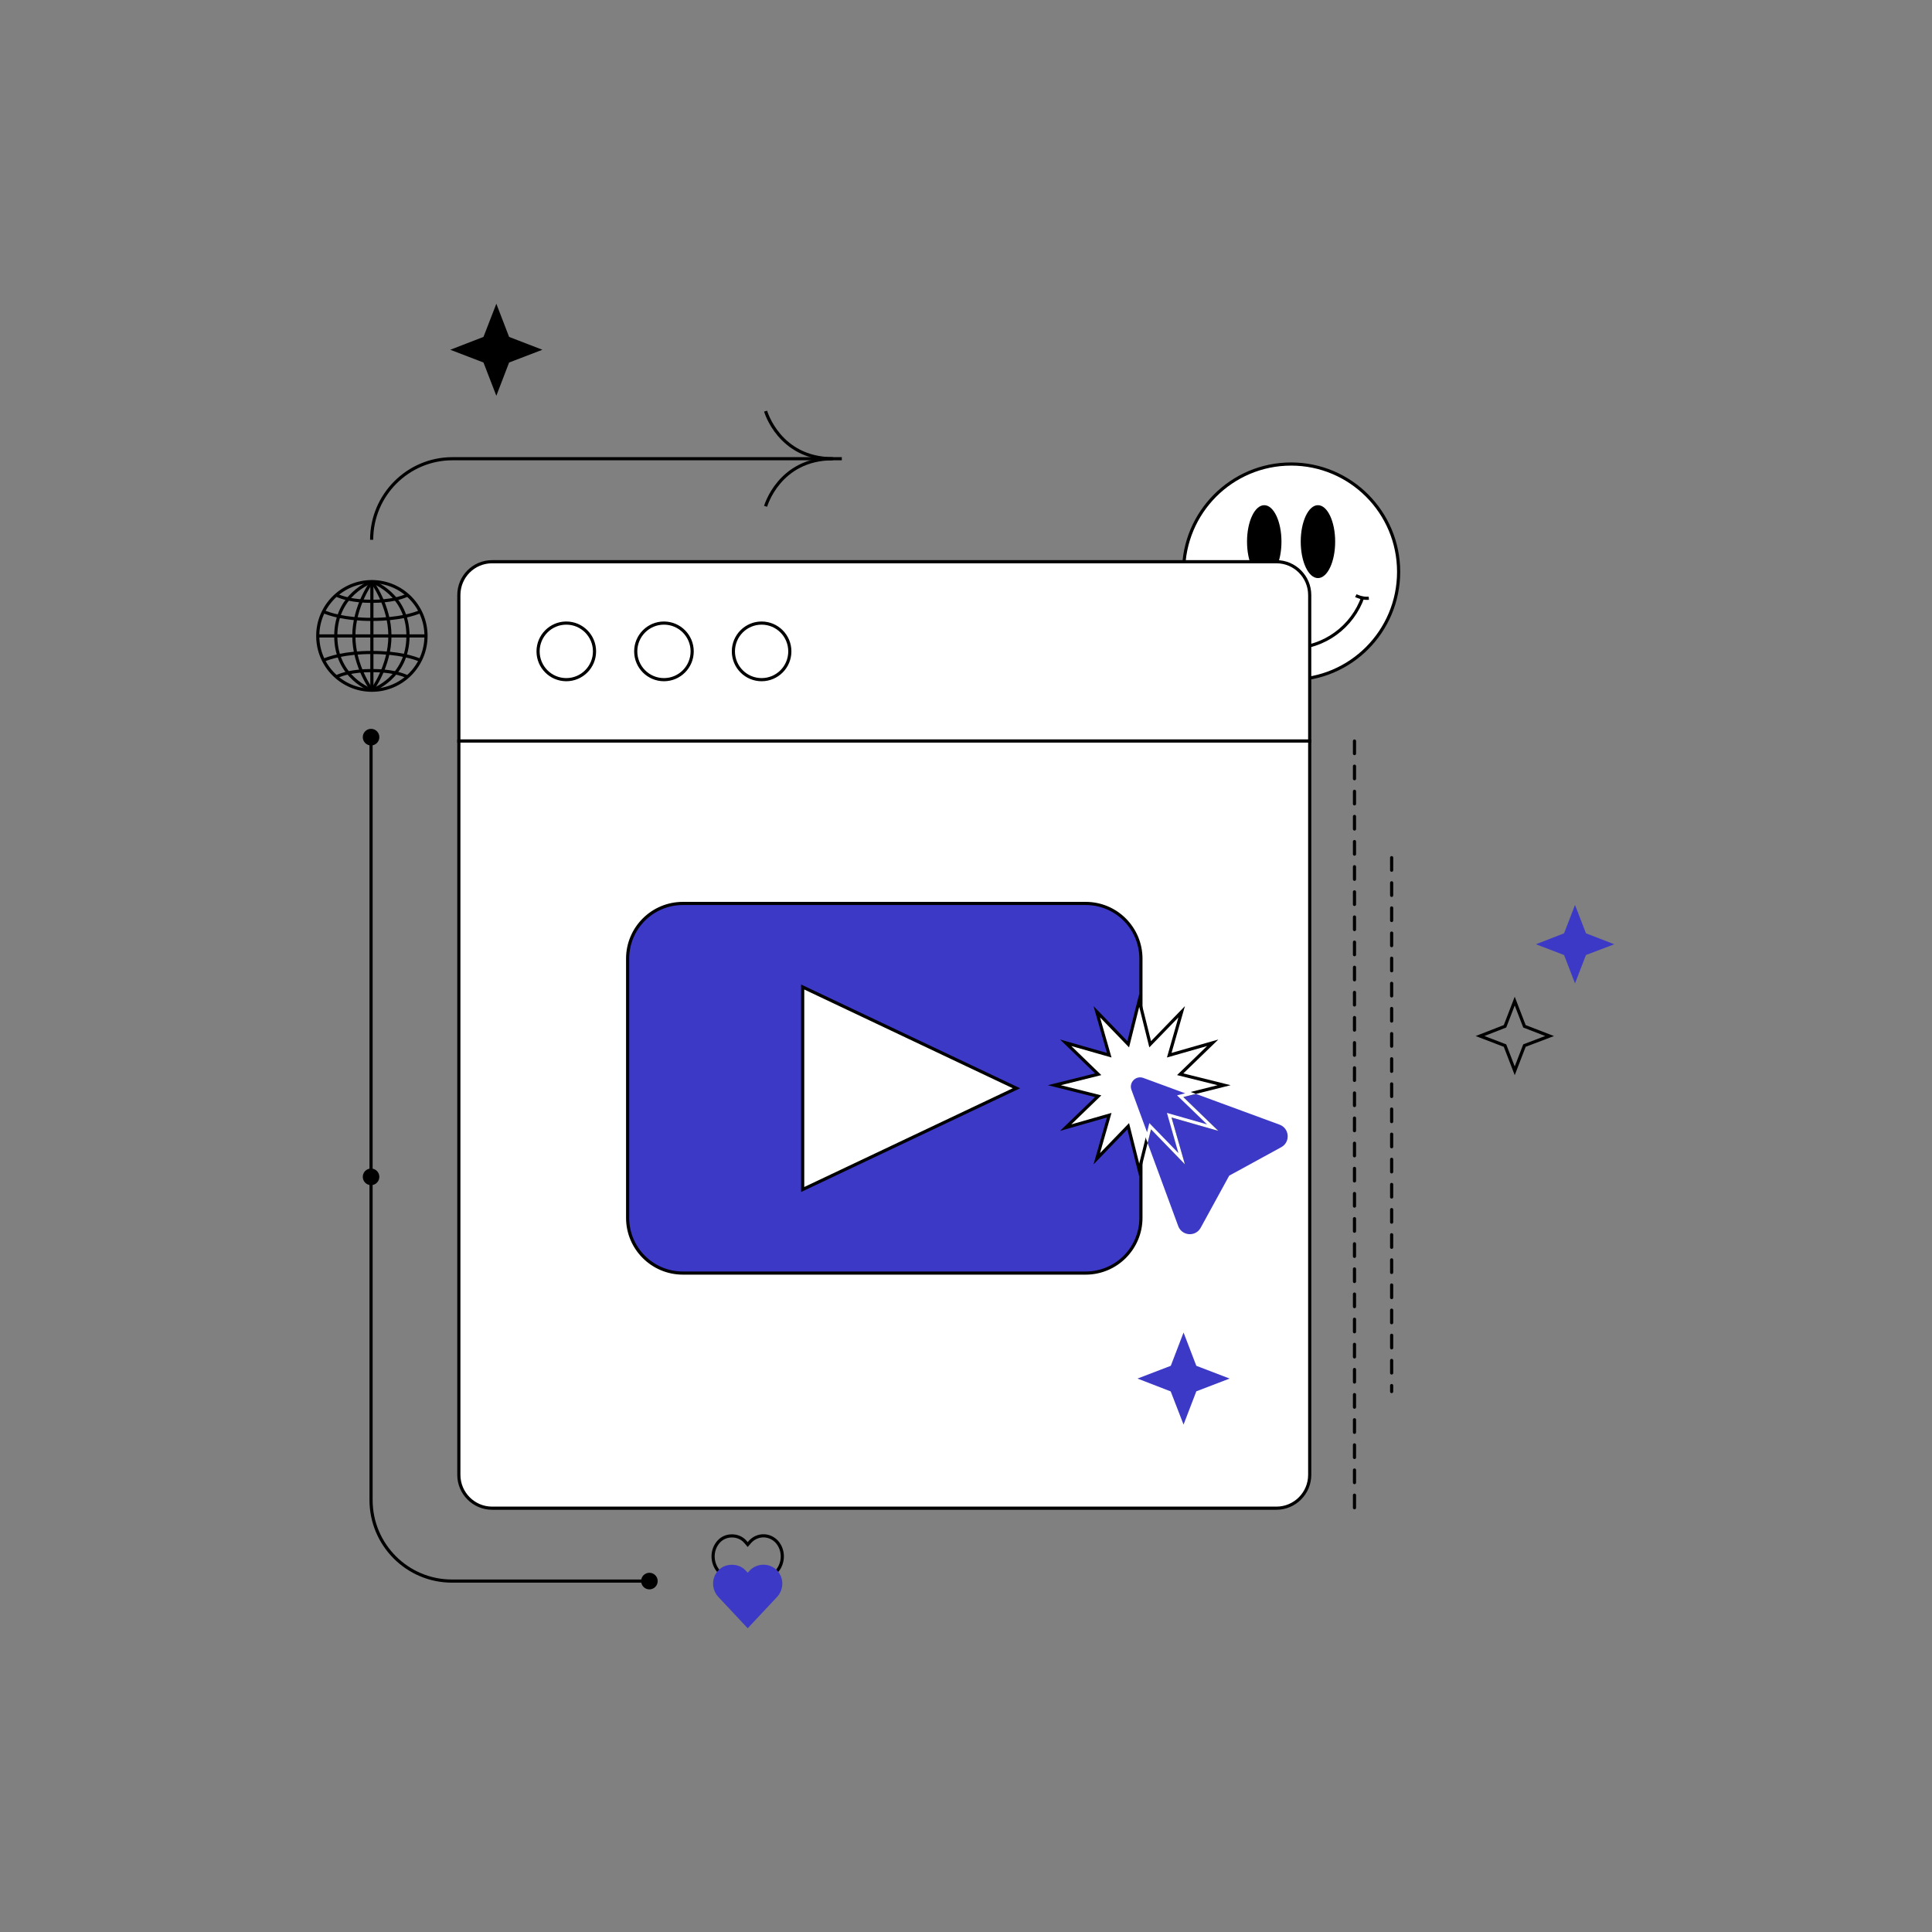
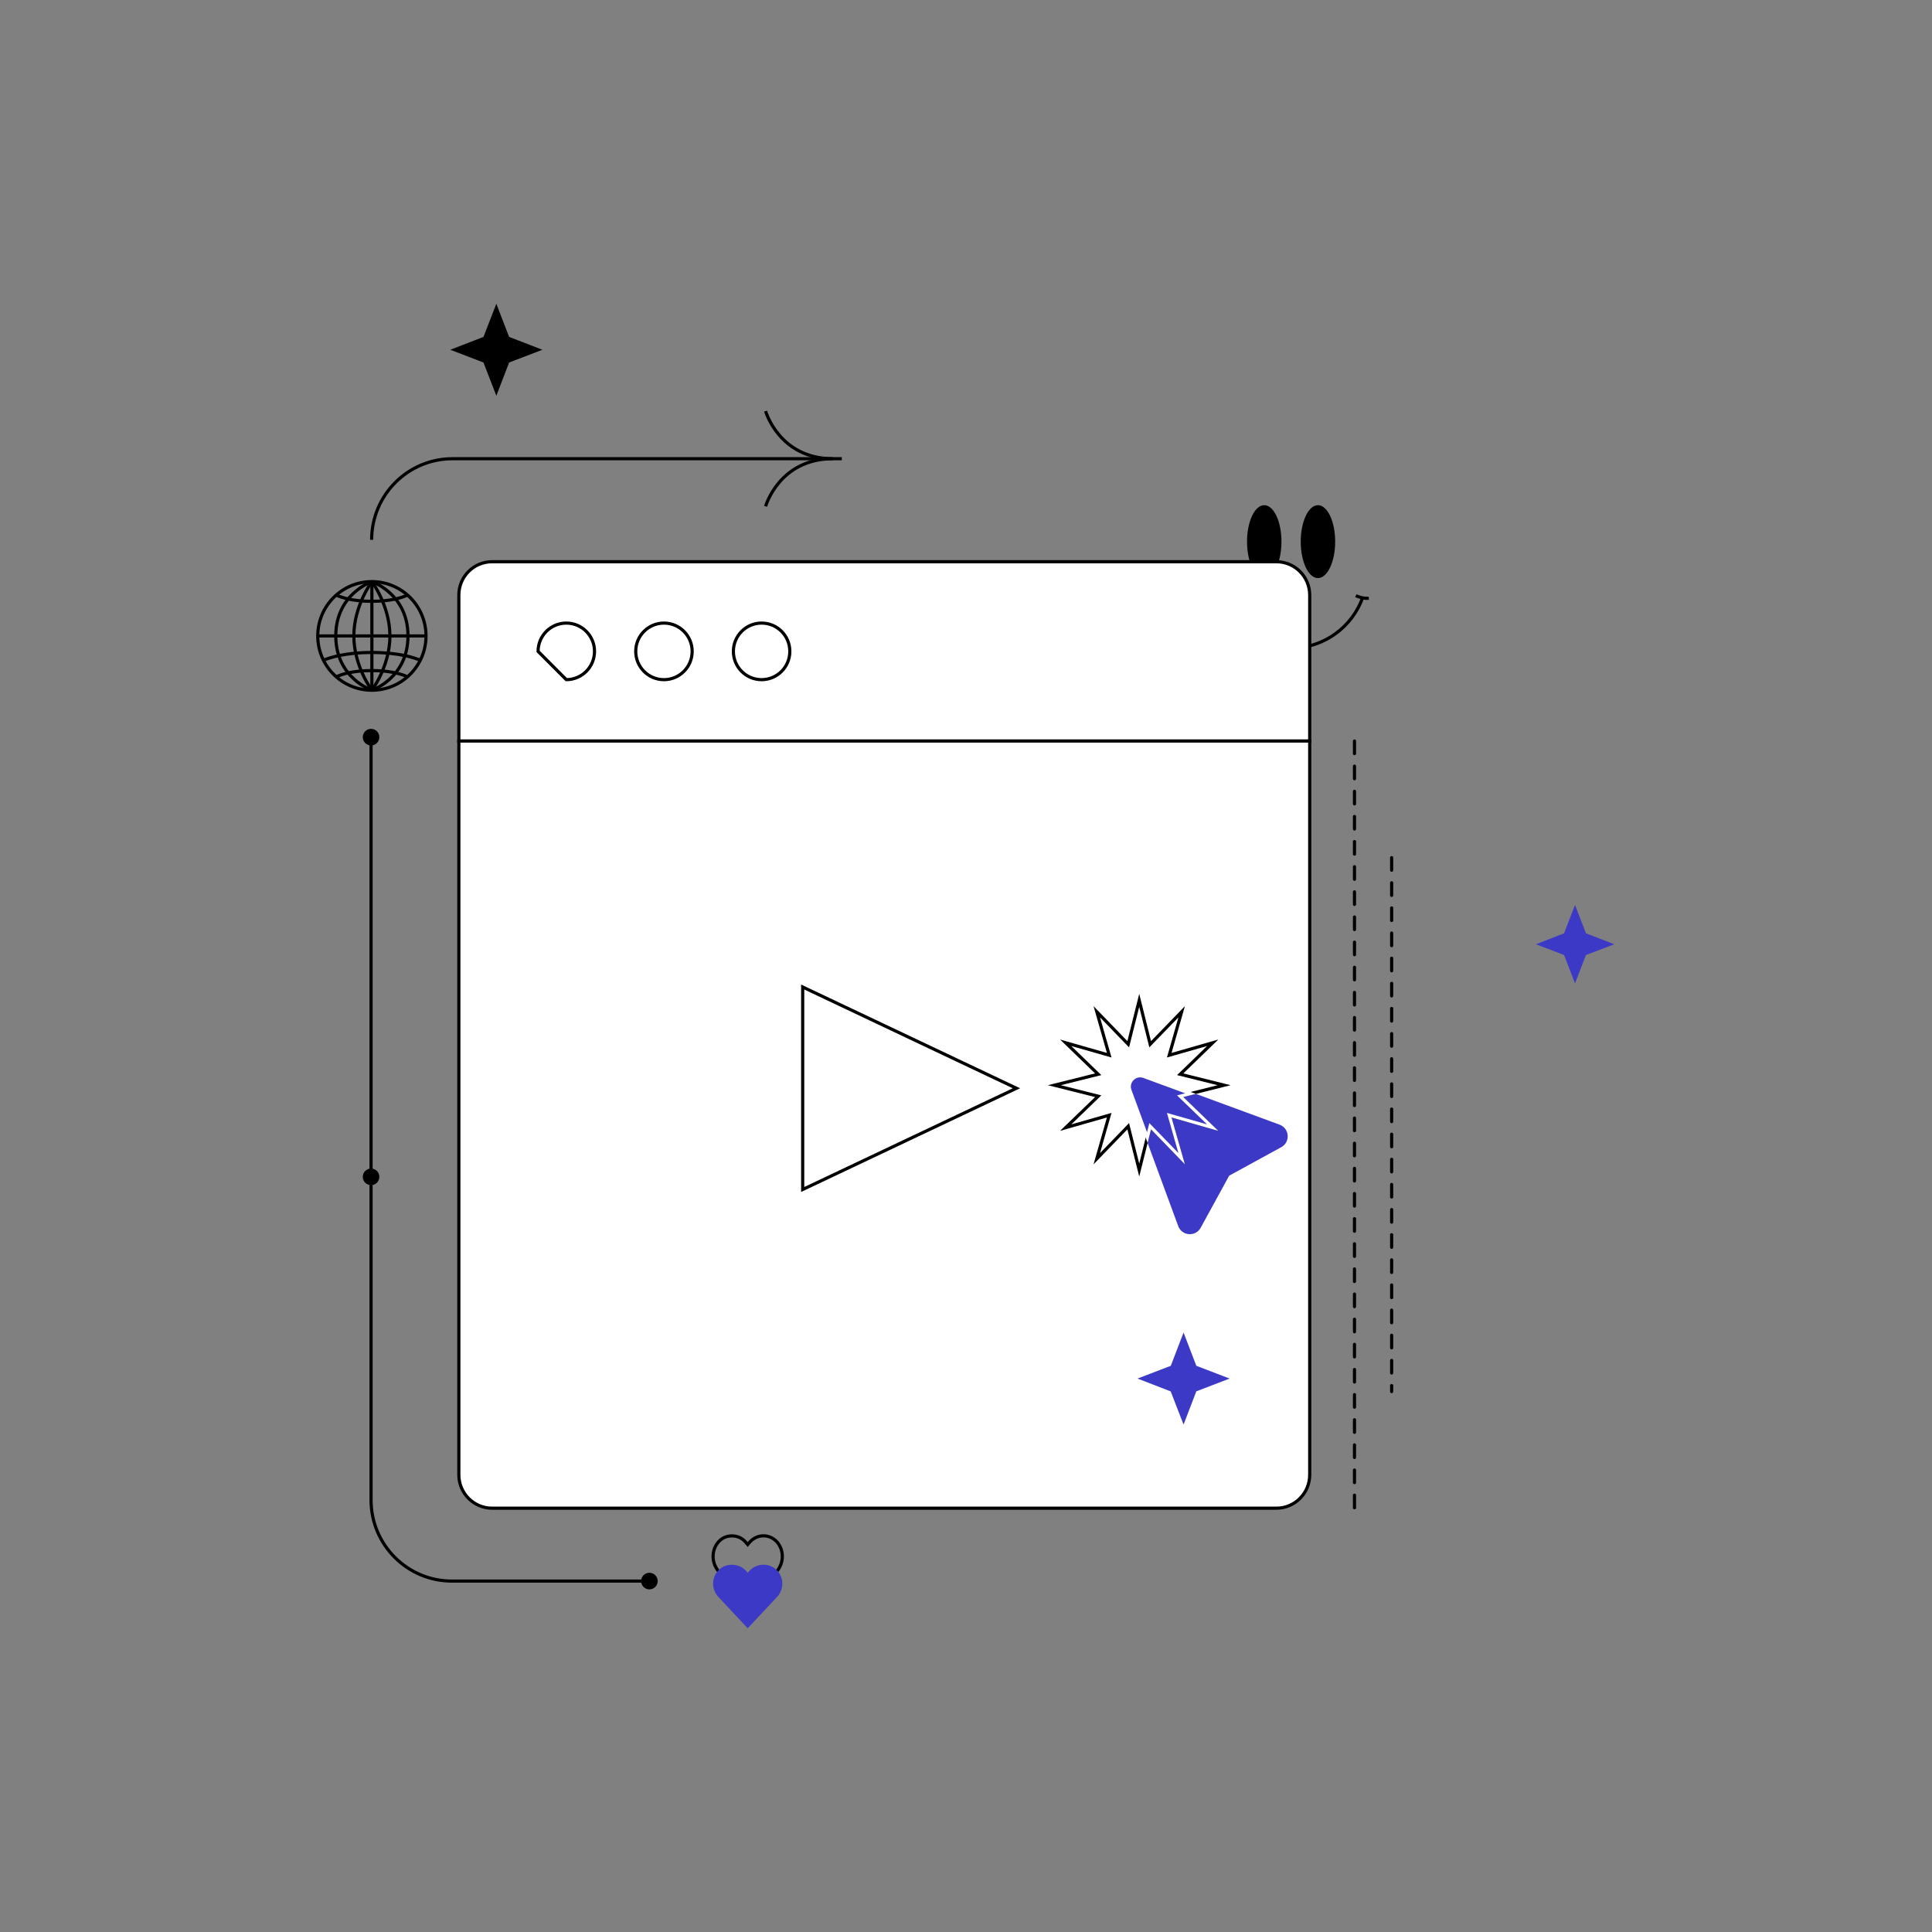
<svg xmlns="http://www.w3.org/2000/svg" width="435" height="435" viewBox="0 0 435 435" fill="none">
  <rect x="0" y="0" width="435" height="435" fill="#808080" stroke="none" />
-   <path d="M290.697 153.031C304.069 153.031 314.909 142.162 314.909 128.754C314.909 115.347 304.069 104.478 290.697 104.478C277.325 104.478 266.485 115.347 266.485 128.754C266.485 142.162 277.325 153.031 290.697 153.031Z" fill="white" stroke="black" stroke-width="0.71" stroke-miterlimit="10" />
  <path d="M306.868 134.396C304.539 141.096 298.161 145.925 290.698 145.925C283.22 145.925 276.856 141.096 274.527 134.396" stroke="black" stroke-width="0.71" stroke-miterlimit="10" />
  <path d="M305.276 134.106C305.276 134.106 306.621 134.831 308.198 134.7" stroke="black" stroke-width="0.71" stroke-miterlimit="10" />
  <path d="M275.973 134.106C275.973 134.106 274.628 134.831 273.052 134.7" stroke="black" stroke-width="0.71" stroke-miterlimit="10" />
  <path d="M296.743 130.161C298.884 130.161 300.62 126.486 300.62 121.953C300.62 117.419 298.884 113.745 296.743 113.745C294.603 113.745 292.867 117.419 292.867 121.953C292.867 126.486 294.603 130.161 296.743 130.161Z" fill="black" />
  <path d="M284.652 130.161C286.792 130.161 288.528 126.486 288.528 121.953C288.528 117.419 286.792 113.745 284.652 113.745C282.511 113.745 280.775 117.419 280.775 121.953C280.775 126.486 282.511 130.161 284.652 130.161Z" fill="black" />
  <path d="M304.97 166.845L304.97 339.578" stroke="black" stroke-width="0.709" stroke-miterlimit="2.613" stroke-linecap="round" stroke-linejoin="round" stroke-dasharray="2.83 2.83" />
  <path d="M313.336 193.105L313.336 313.318" stroke="black" stroke-width="0.709" stroke-miterlimit="2.613" stroke-linecap="round" stroke-linejoin="round" stroke-dasharray="2.83 2.83" />
-   <path d="M341.049 225.402L343.181 230.931L343.237 231.078L343.384 231.134L348.898 233.267L343.386 235.361L343.238 235.418L343.181 235.566L341.049 241.094L338.917 235.566L338.86 235.418L338.712 235.362L333.238 233.267L338.714 231.134L338.86 231.077L338.917 230.931L341.049 225.402Z" stroke="black" stroke-width="0.71" />
  <path d="M354.623 203.75L357.086 210.138L363.464 212.605L357.086 215.028L354.623 221.416L352.16 215.028L345.826 212.605L352.16 210.138L354.623 203.75Z" fill="#3C39C6" />
  <path d="M110.802 126.475H287.399C291.525 126.475 294.888 129.847 294.888 133.984V166.845H103.312V133.984C103.312 129.825 106.653 126.475 110.802 126.475Z" fill="white" stroke="black" stroke-width="0.71" stroke-miterlimit="10" />
-   <path d="M127.505 153.031C131.014 153.031 133.859 150.179 133.859 146.66C133.859 143.142 131.014 140.289 127.505 140.289C123.996 140.289 121.151 143.142 121.151 146.66C121.151 150.179 123.996 153.031 127.505 153.031Z" stroke="black" stroke-width="0.71" stroke-miterlimit="10" />
+   <path d="M127.505 153.031C131.014 153.031 133.859 150.179 133.859 146.66C133.859 143.142 131.014 140.289 127.505 140.289C123.996 140.289 121.151 143.142 121.151 146.66Z" stroke="black" stroke-width="0.71" stroke-miterlimit="10" />
  <path d="M149.492 153.031C153.002 153.031 155.846 150.179 155.846 146.66C155.846 143.142 153.002 140.289 149.492 140.289C145.983 140.289 143.139 143.142 143.139 146.66C143.139 150.179 145.983 153.031 149.492 153.031Z" stroke="black" stroke-width="0.71" stroke-miterlimit="10" />
  <path d="M171.48 153.031C174.989 153.031 177.834 150.179 177.834 146.66C177.834 143.142 174.989 140.289 171.48 140.289C167.971 140.289 165.126 143.142 165.126 146.66C165.126 150.179 167.971 153.031 171.48 153.031Z" stroke="black" stroke-width="0.71" stroke-miterlimit="10" />
  <path d="M103.312 166.845H294.888V332.069C294.888 336.207 291.525 339.578 287.399 339.578H110.802C106.675 339.578 103.312 336.207 103.312 332.069V166.845Z" fill="white" stroke="black" stroke-width="0.71" stroke-miterlimit="10" />
-   <path d="M244.455 286.637H153.745C146.88 286.637 141.315 281.072 141.315 274.207V215.846C141.315 208.981 146.88 203.416 153.745 203.416H244.455C251.319 203.416 256.885 208.981 256.885 215.846V274.207C256.885 281.072 251.319 286.637 244.455 286.637Z" fill="#3C39C6" stroke="black" stroke-width="0.71" />
  <path d="M180.729 245.027V222.233L204.791 233.63L228.853 245.027L204.791 256.423L180.729 267.82V245.027Z" fill="white" stroke="black" stroke-width="0.71" />
  <path d="M254.415 245.499C253.704 243.556 255.589 241.657 257.547 242.367L272.817 247.978L287.985 253.559C289.943 254.283 290.146 256.98 288.319 257.98L276.5 264.445L270.033 276.26C269.032 278.101 266.335 277.898 265.61 275.926L260.027 260.763L254.415 245.499Z" fill="#3C39C6" stroke="#3C39C6" stroke-width="0.71" stroke-miterlimit="10" />
  <path d="M256.503 225.233L258.969 235.119L266.06 227.799L263.261 237.584L273.049 234.786L265.726 241.874L275.616 244.339L265.726 246.818L273.049 253.892L263.261 251.094L266.06 260.894L258.969 253.573L256.503 263.445L254.024 253.573L246.947 260.894L249.746 251.094L239.943 253.892L247.266 246.818L237.391 244.339L247.266 241.874L239.943 234.786L249.746 237.584L246.947 227.799L254.024 235.119L256.503 225.233Z" fill="white" stroke="black" stroke-width="0.71" stroke-miterlimit="10" />
  <path fill-rule="evenodd" clip-rule="evenodd" d="M268.065 246.232L265.726 246.818L273.049 253.892L263.261 251.094L266.06 260.894L258.969 253.573L258.327 256.141L254.415 245.499C253.704 243.556 255.589 241.657 257.547 242.367L268.065 246.232Z" fill="#3C39C6" />
  <path d="M268.065 246.232L268.151 246.576L269.269 246.296L268.187 245.898L268.065 246.232ZM265.726 246.818L265.64 246.473L265.02 246.629L265.48 247.073L265.726 246.818ZM273.049 253.892L272.952 254.233L274.318 254.624L273.296 253.637L273.049 253.892ZM263.261 251.094L263.358 250.753L262.744 250.577L262.92 251.192L263.261 251.094ZM266.06 260.894L265.805 261.141L266.79 262.158L266.401 260.796L266.06 260.894ZM258.969 253.573L259.224 253.326L258.779 252.867L258.624 253.487L258.969 253.573ZM258.327 256.141L257.994 256.263L258.392 257.346L258.672 256.227L258.327 256.141ZM254.415 245.499L254.081 245.621L254.082 245.621L254.415 245.499ZM257.547 242.367L257.67 242.034L257.668 242.034L257.547 242.367ZM267.978 245.887L265.64 246.473L265.812 247.162L268.151 246.576L267.978 245.887ZM265.48 247.073L272.803 254.147L273.296 253.637L265.973 246.562L265.48 247.073ZM273.147 253.551L263.358 250.753L263.163 251.435L272.952 254.233L273.147 253.551ZM262.92 251.192L265.718 260.991L266.401 260.796L263.602 250.997L262.92 251.192ZM266.315 260.647L259.224 253.326L258.714 253.82L265.805 261.141L266.315 260.647ZM258.624 253.487L257.983 256.055L258.672 256.227L259.313 253.659L258.624 253.487ZM258.661 256.018L254.748 245.376L254.082 245.621L257.994 256.263L258.661 256.018ZM254.748 245.377C254.141 243.718 255.752 242.094 257.426 242.701L257.668 242.034C255.427 241.221 253.267 243.395 254.081 245.621L254.748 245.377ZM257.425 242.701L267.942 246.565L268.187 245.898L257.67 242.034L257.425 242.701Z" fill="white" />
  <path d="M266.484 300.027L269.359 307.517L276.853 310.39L269.359 313.262L266.484 320.752L263.589 313.283L256.115 310.39L263.61 307.517L266.484 300.027Z" fill="#3C39C6" />
  <path d="M111.753 68.388L114.627 75.857L122.122 78.75L114.627 81.623L111.753 89.112L108.858 81.623L101.384 78.75L108.858 75.857L111.753 68.388Z" fill="black" />
  <path d="M83.68 121.528C83.68 111.463 91.837 103.284 101.875 103.284H189.539" stroke="black" stroke-width="0.71" stroke-miterlimit="10" />
  <path d="M172.381 114.001C172.381 114.001 175.418 103.284 187.539 103.284C175.418 103.284 172.381 92.567 172.381 92.567" stroke="black" stroke-width="0.71" stroke-miterlimit="10" />
  <path d="M146.217 355.987H101.741C91.703 355.987 83.546 347.808 83.546 337.744V167.066" stroke="black" stroke-width="0.71" stroke-miterlimit="10" />
  <path d="M83.546 266.842C84.576 266.842 85.411 266.005 85.411 264.972C85.411 263.938 84.576 263.101 83.546 263.101C82.515 263.101 81.68 263.938 81.68 264.972C81.68 266.005 82.515 266.842 83.546 266.842Z" fill="black" />
  <path d="M83.546 167.842C84.576 167.842 85.411 167.005 85.411 165.972C85.411 164.938 84.576 164.101 83.546 164.101C82.515 164.101 81.68 164.938 81.68 165.972C81.68 167.005 82.515 167.842 83.546 167.842Z" fill="black" />
  <path d="M146.216 357.858C147.247 357.858 148.082 357.021 148.082 355.987C148.082 354.954 147.247 354.117 146.216 354.117C145.186 354.117 144.351 354.954 144.351 355.987C144.351 357.021 145.186 357.858 146.216 357.858Z" fill="black" />
  <path d="M71.537 143.182H95.917" stroke="black" stroke-width="0.71" stroke-miterlimit="10" />
  <path d="M83.731 130.956V155.414" stroke="black" stroke-width="0.71" stroke-miterlimit="10" />
  <path d="M83.731 155.414C83.731 155.414 87.791 150.011 87.791 143.188C87.791 136.365 83.731 130.962 83.731 130.962" stroke="black" stroke-width="0.71" stroke-miterlimit="10" />
  <path d="M83.73 155.408C90.46 155.408 95.917 149.934 95.917 143.182C95.917 136.43 90.46 130.956 83.73 130.956C76.999 130.956 71.543 136.43 71.543 143.182C71.543 149.934 76.999 155.408 83.73 155.408Z" stroke="black" stroke-width="0.71" stroke-miterlimit="10" />
  <path d="M83.731 155.414C83.731 155.414 91.857 152.689 91.857 143.188C91.857 133.687 83.731 130.956 83.731 130.956" stroke="black" stroke-width="0.71" stroke-miterlimit="10" />
  <path d="M83.73 155.414C83.73 155.414 79.67 150.011 79.67 143.188C79.67 136.365 83.73 130.962 83.73 130.962" stroke="black" stroke-width="0.71" stroke-miterlimit="10" />
  <path d="M83.73 155.414C83.73 155.414 75.603 152.689 75.603 143.188C75.603 133.687 83.73 130.962 83.73 130.962" stroke="black" stroke-width="0.71" stroke-miterlimit="10" />
  <path d="M72.827 148.663C74.129 148.102 77.613 146.909 83.73 146.909C89.841 146.909 93.331 148.102 94.633 148.663" stroke="black" stroke-width="0.71" stroke-miterlimit="10" />
  <path d="M75.705 152.39C76.971 151.794 79.468 150.983 83.725 150.983C87.951 150.983 90.442 151.776 91.72 152.379" stroke="black" stroke-width="0.71" stroke-miterlimit="10" />
-   <path d="M72.827 137.707C74.129 138.268 77.613 139.46 83.73 139.46C89.841 139.46 93.331 138.268 94.633 137.707" stroke="black" stroke-width="0.71" stroke-miterlimit="10" />
  <path d="M75.705 133.979C76.971 134.576 79.468 135.387 83.725 135.387C87.951 135.387 90.442 134.594 91.72 133.991" stroke="black" stroke-width="0.71" stroke-miterlimit="10" />
  <path d="M164.803 345.816C163.713 345.816 162.619 346.206 161.787 347.142C160.125 349.013 160.171 351.897 161.787 353.768L168.35 361.408L174.913 353.768C176.53 351.897 176.575 349.013 174.913 347.142C173.251 345.348 170.545 345.348 168.882 347.142L168.35 347.765L167.818 347.142C166.987 346.206 165.892 345.816 164.803 345.816Z" stroke="black" stroke-width="0.71" />
  <path d="M164.803 352.319C163.713 352.319 162.619 352.677 161.787 353.534C160.125 355.249 160.171 357.894 161.787 359.609L168.35 366.612L174.913 359.609C176.53 357.894 176.575 355.249 174.913 353.534C173.251 351.891 170.545 351.891 168.882 353.534L168.35 354.106L167.818 353.534C166.987 352.677 165.892 352.319 164.803 352.319Z" fill="#3C39C6" />
</svg>